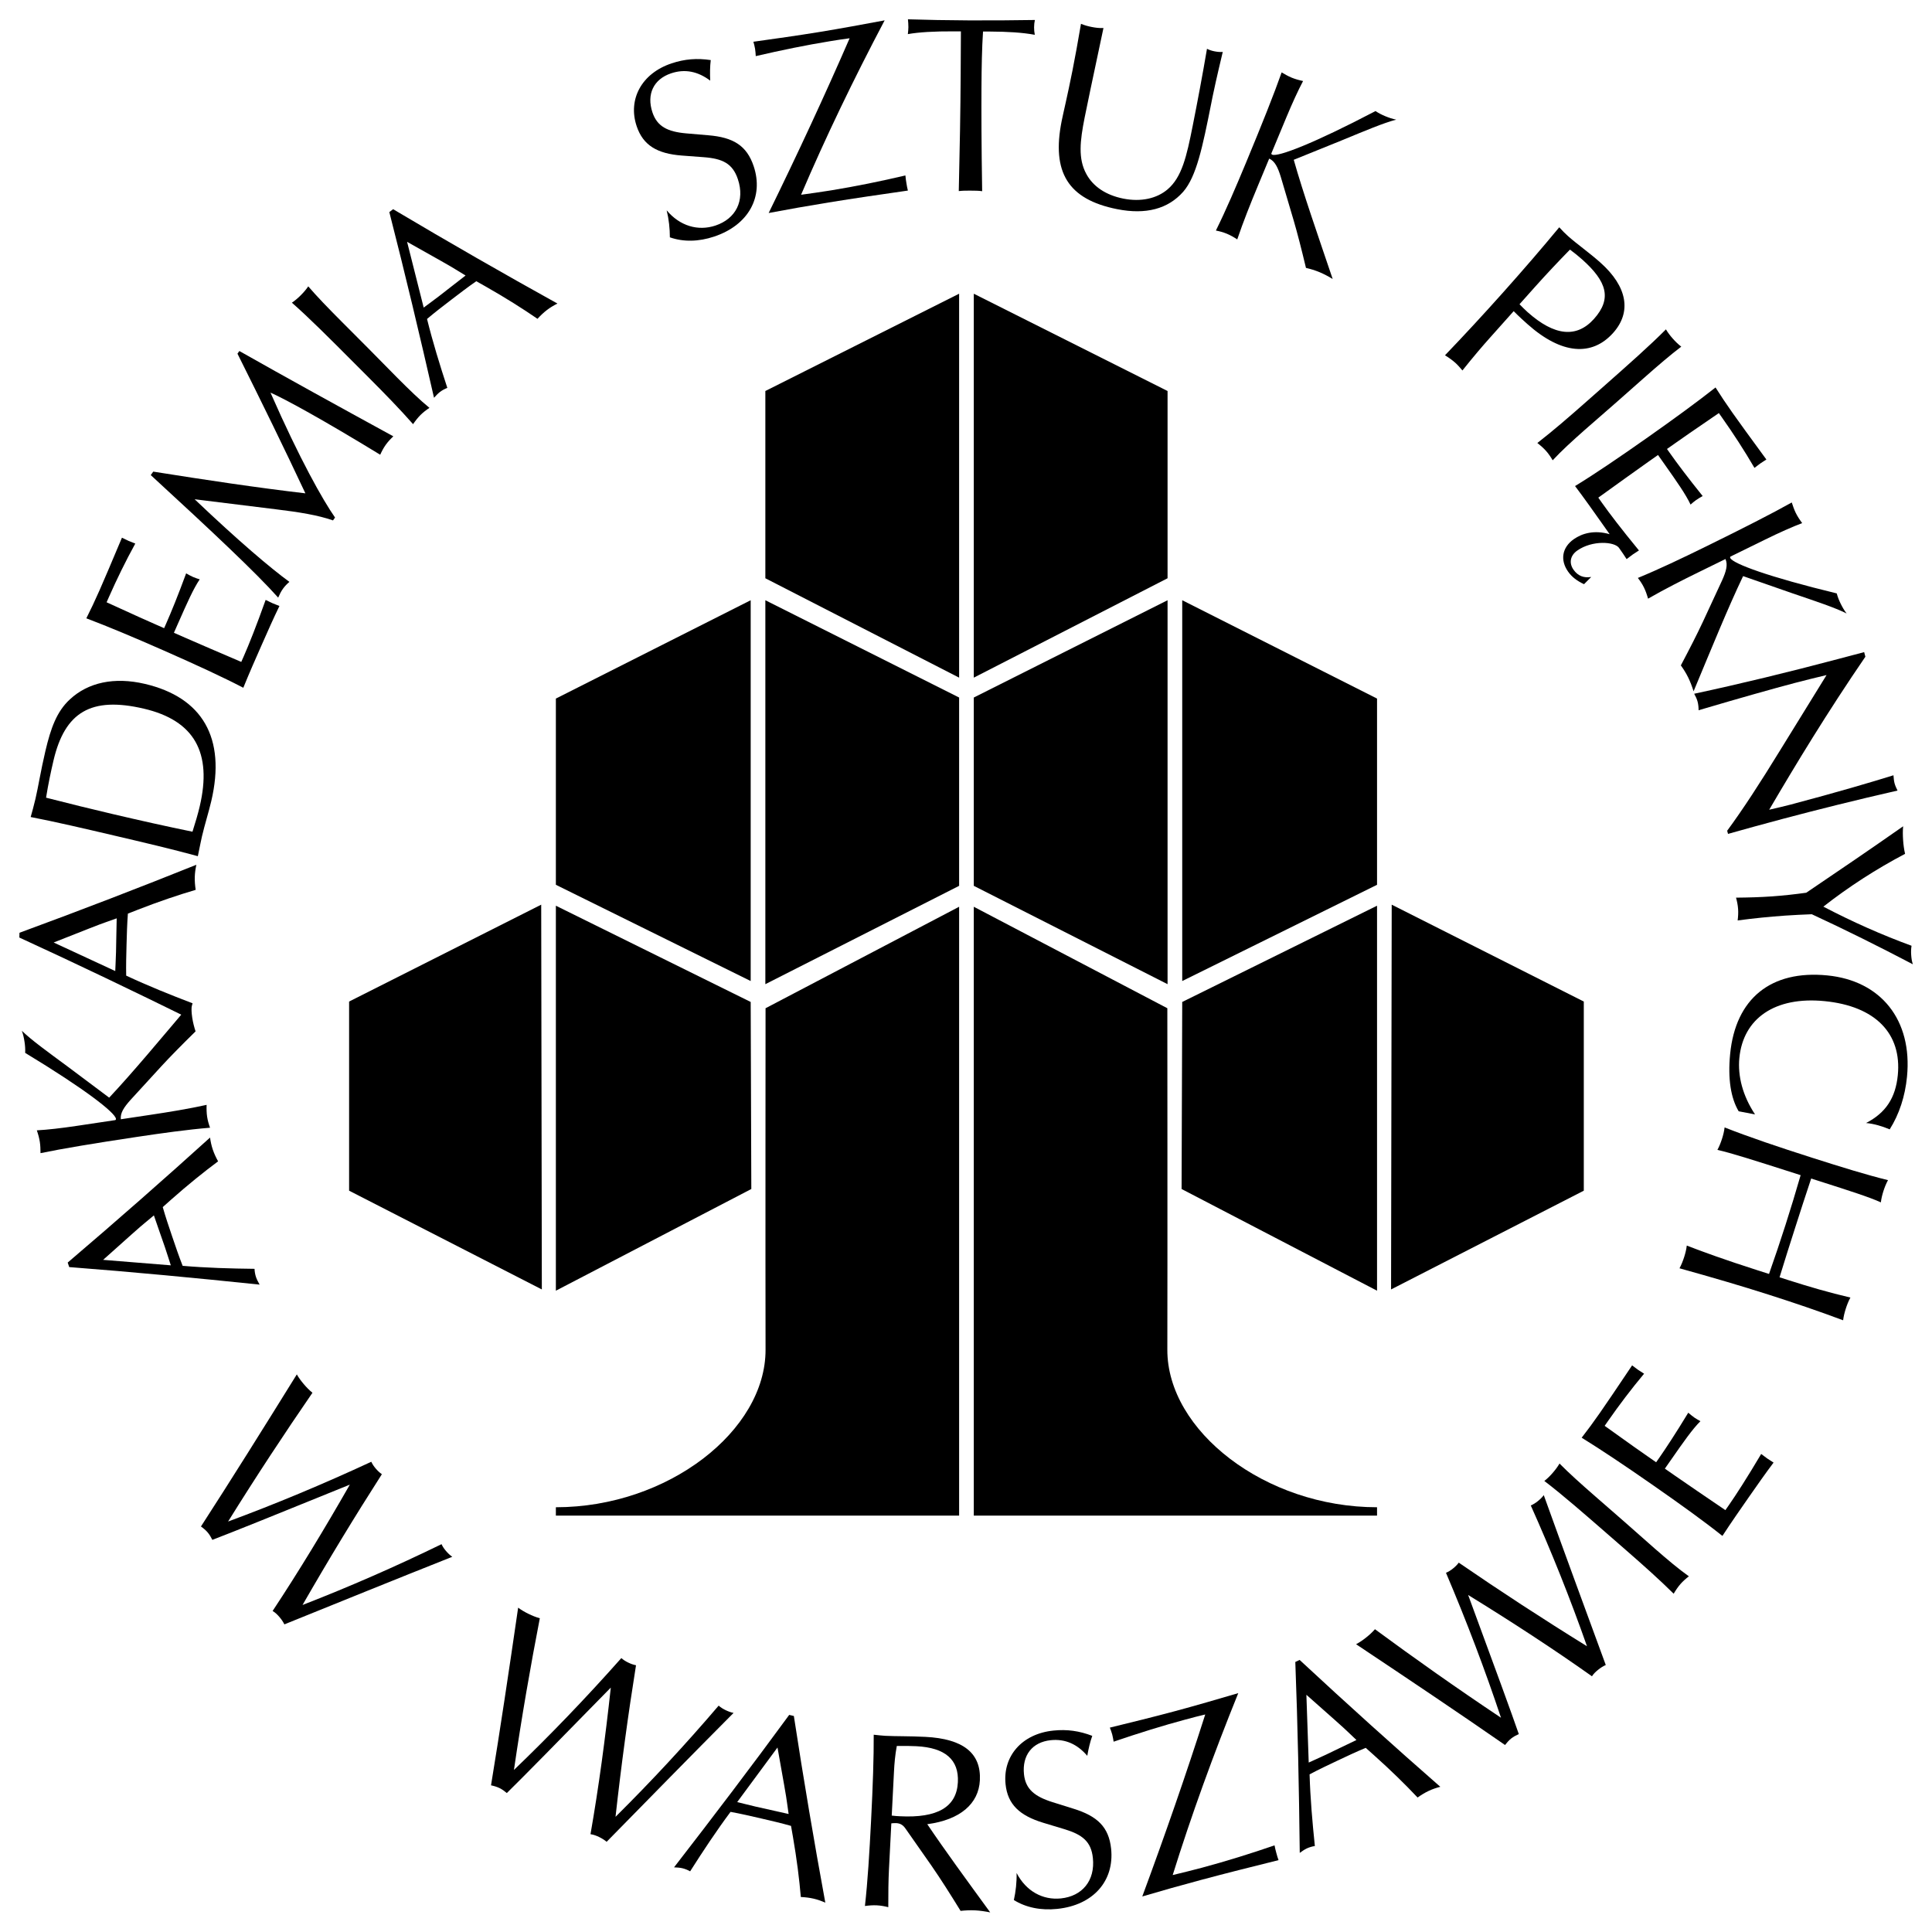
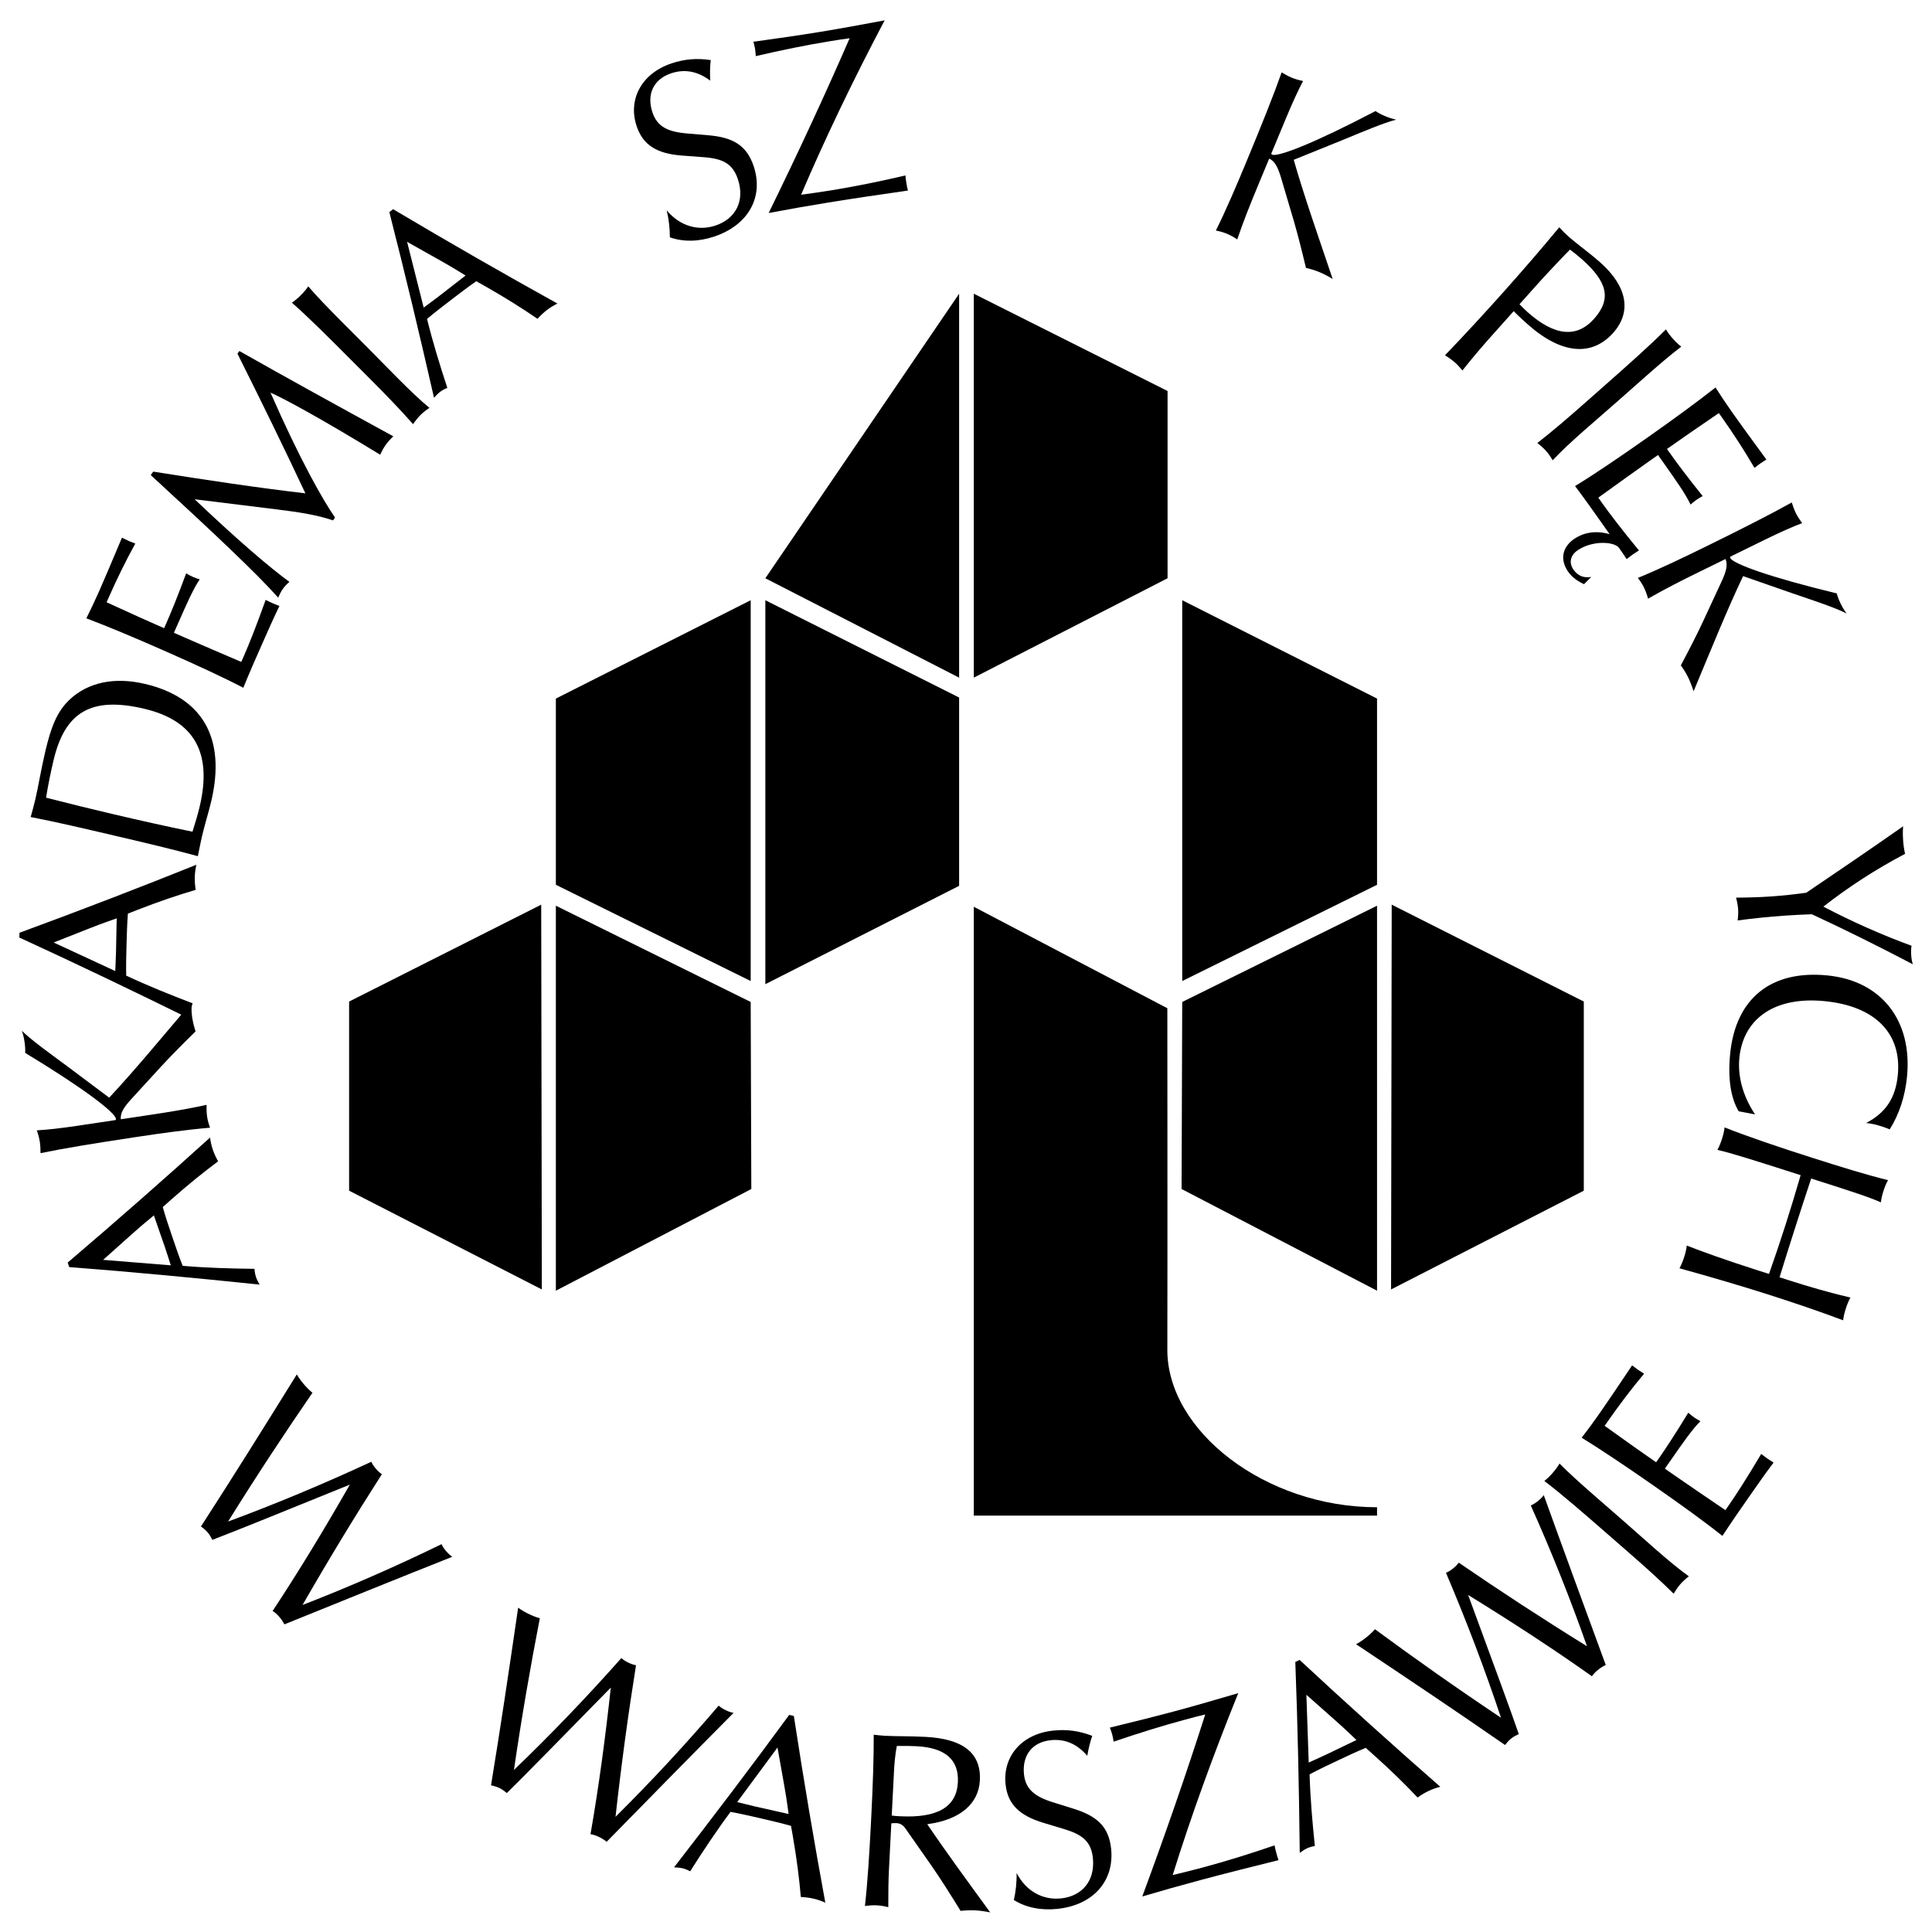
<svg xmlns="http://www.w3.org/2000/svg" width="1000px" height="1000px" version="1.1" xml:space="preserve" style="fill-rule:evenodd;clip-rule:evenodd;stroke-linejoin:round;stroke-miterlimit:2;">
  <g id="Artboard1" transform="matrix(1.391,0,0,1.392,-230.45,-58.188)">
    <rect x="165.685" y="41.799" width="718.964" height="718.342" style="fill:none;" />
    <g transform="matrix(3.118,0,0,3.112,104.755,2.806)">
-       <path d="M110.875,81.625L110.875,59.25L134,47.625L134,93.5L110.875,81.625Z" style="fill-rule:nonzero;" />
+       <path d="M110.875,81.625L134,47.625L134,93.5L110.875,81.625Z" style="fill-rule:nonzero;" />
      <path d="M109.125,129.75L85.875,118.25L85.875,96L109.125,84.25L109.125,129.75Z" style="fill-rule:nonzero;" />
      <path d="M134,118.375L110.875,130.125L110.875,84.25L134,95.875L134,118.375Z" style="fill-rule:nonzero;" />
      <path d="M84.2,166.6L61.2,154.8L61.2,132.201L84.125,120.625L84.2,166.6Z" style="fill-rule:nonzero;" />
      <path d="M109.2,154.6L85.875,166.75L85.875,120.75L109.125,132.25L109.2,154.6Z" style="fill-rule:nonzero;" />
-       <path d="M134,193.625L85.875,193.625L85.875,192.625C99.25,192.625 110.924,183.476 110.899,173.8C110.875,164.125 110.899,133 110.899,133L134,120.875L134,193.625Z" style="fill-rule:nonzero;" />
      <path d="M158.875,81.625L158.875,59.25L135.75,47.625L135.75,93.5L158.875,81.625Z" style="fill-rule:nonzero;" />
      <path d="M160.625,129.75L183.875,118.25L183.875,96L160.625,84.25L160.625,129.75Z" style="fill-rule:nonzero;" />
-       <path d="M135.75,118.375L158.875,130.125L158.875,84.25L135.75,95.875L135.75,118.375Z" style="fill-rule:nonzero;" />
      <path d="M185.549,166.6L208.549,154.8L208.549,132.201L185.625,120.625L185.549,166.6Z" style="fill-rule:nonzero;" />
      <path d="M160.549,154.6L183.875,166.75L183.875,120.75L160.625,132.25L160.549,154.6Z" style="fill-rule:nonzero;" />
      <path d="M135.75,193.625L183.875,193.625L183.875,192.625C170.5,192.625 158.825,183.476 158.849,173.8C158.875,164.125 158.849,133 158.849,133L135.75,120.875L135.75,193.625Z" style="fill-rule:nonzero;" />
      <path d="M53.476,206.619C53.311,206.287 53.12,206.015 52.887,205.742C52.653,205.467 52.397,205.212 52.072,205.016C55.222,200.248 58.265,195.213 61.286,189.923C52.772,193.389 47.317,195.59 44.88,196.522C44.715,196.19 44.547,195.899 44.314,195.625C44.1,195.373 43.821,195.139 43.519,194.923C47.14,189.319 50.925,183.26 54.959,176.752C55.202,177.176 55.49,177.561 55.801,177.926C56.112,178.291 56.446,178.638 56.826,178.945C53.501,183.786 50.132,188.899 46.758,194.332C52.33,192.268 58.032,189.895 63.847,187.191C63.992,187.501 64.164,187.748 64.377,188C64.591,188.251 64.828,188.483 65.111,188.676C61.898,193.696 58.734,198.912 55.641,204.302C61.265,202.116 66.801,199.687 72.229,197.037C72.374,197.347 72.545,197.594 72.759,197.845C72.973,198.097 73.23,198.352 73.512,198.544C66.653,201.272 60.009,203.973 53.476,206.619Z" style="fill-rule:nonzero;" />
      <path d="M91.934,232.599C91.65,232.361 91.367,232.189 91.044,232.031C90.72,231.873 90.384,231.741 90.008,231.69C90.992,226.06 91.772,220.231 92.431,214.173C86.008,220.75 81.885,224.946 80.023,226.773C79.739,226.535 79.469,226.335 79.146,226.177C78.849,226.032 78.5,225.927 78.136,225.851C79.219,219.266 80.272,212.2 81.373,204.623C81.764,204.915 82.182,205.153 82.613,205.365C83.044,205.575 83.489,205.758 83.96,205.889C82.842,211.655 81.795,217.688 80.871,224.015C85.155,219.899 89.437,215.448 93.688,210.648C93.945,210.873 94.201,211.032 94.498,211.177C94.794,211.323 95.104,211.44 95.44,211.504C94.499,217.389 93.679,223.434 92.995,229.612C97.278,225.361 101.385,220.924 105.303,216.329C105.56,216.555 105.816,216.713 106.113,216.858C106.409,217.003 106.746,217.135 107.082,217.199C101.881,222.436 96.868,227.565 91.934,232.599Z" style="fill-rule:nonzero;" />
      <path d="M113.652,229.277C112.074,228.911 110.752,228.634 109.73,228.397C108.707,228.16 107.983,227.96 107.516,227.852L112.324,221.331C113.008,225.154 113.394,227.337 113.454,227.875L113.652,229.277ZM118.031,239.871C116.724,232.761 115.463,225.324 114.276,217.565L113.721,217.436C109.254,223.544 104.642,229.619 99.978,235.65C100.313,235.665 100.648,235.682 100.969,235.756C101.291,235.832 101.628,235.971 101.9,236.126C103.452,233.685 105.02,231.307 106.72,229.023C107.932,229.243 109.13,229.52 110.358,229.805C111.556,230.083 112.754,230.361 113.939,230.698L114.164,231.982C114.624,234.645 114.927,237.056 115.108,239.193C115.626,239.219 116.136,239.277 116.633,239.392C117.129,239.507 117.584,239.674 118.031,239.871Z" style="fill-rule:nonzero;" />
      <path d="M133.851,225.486C133.699,228.452 131.408,229.776 126.944,229.547C126.674,229.534 126.314,229.515 125.957,229.466L126.227,224.194C126.272,223.294 126.356,222.248 126.563,221.147C127.524,221.136 128.335,221.148 128.904,221.177C132.35,221.353 133.988,222.79 133.851,225.486ZM137.71,241.033C134.848,237.102 132.293,233.607 130.199,230.495C134.131,229.976 136.333,228.045 136.476,225.259C136.643,221.994 134.477,220.29 129.983,220.061C128.065,219.962 126.471,220.001 125.183,219.935C124.854,219.918 124.376,219.864 123.808,219.804C123.821,222.478 123.706,225.897 123.493,230.061C123.295,233.926 123.091,237.311 122.76,240.268C123.244,240.203 123.726,240.166 124.176,240.19C124.655,240.214 125.102,240.297 125.546,240.411C125.543,238.728 125.559,237.227 125.628,235.878L125.909,230.395C126.12,230.376 126.301,230.356 126.481,230.365C127.021,230.393 127.339,230.62 127.646,231.085L130.697,235.448C131.815,237.066 132.955,238.868 134.175,240.852C134.749,240.791 135.321,240.76 135.92,240.79C136.519,240.822 137.116,240.913 137.71,241.033Z" style="fill-rule:nonzero;" />
      <path d="M145.71,240.616C143.771,240.818 141.984,240.461 140.533,239.557C140.757,238.539 140.885,237.439 140.859,236.326C141.991,238.499 143.974,239.59 146.153,239.363C148.689,239.098 150.246,237.248 149.962,234.532C149.756,232.562 148.706,231.737 146.556,231.086L144.034,230.324C141.23,229.47 139.794,228.141 139.543,225.724C139.194,222.382 141.478,219.702 145.238,219.31C146.878,219.138 148.348,219.347 149.889,219.94C149.631,220.661 149.444,221.465 149.293,222.325C148.089,220.912 146.636,220.28 144.935,220.457C142.727,220.687 141.504,222.262 141.741,224.531C141.924,226.29 142.982,227.176 145.134,227.857L147.66,228.649C150.497,229.529 151.869,230.834 152.139,233.43C152.539,237.249 150.037,240.165 145.71,240.616Z" style="fill-rule:nonzero;" />
      <path d="M159.488,236.572C160.655,236.29 161.821,236.006 162.98,235.695C165.877,234.916 168.772,234.014 171.643,233.024C171.693,233.322 171.77,233.612 171.848,233.902C171.934,234.22 172.011,234.51 172.119,234.791C168.974,235.575 165.859,236.35 162.845,237.161C160.469,237.798 158.13,238.458 155.858,239.131C158.574,231.785 161.094,224.522 163.371,217.386C162.609,217.56 161.827,217.77 161.044,217.981C158.293,218.72 155.426,219.615 152.439,220.635C152.39,220.337 152.349,220.069 152.271,219.78C152.193,219.49 152.086,219.207 151.988,218.956C154.552,218.328 157.118,217.7 159.696,217.007C162.246,216.322 164.78,215.579 167.313,214.835C164.329,222.223 161.706,229.453 159.488,236.572Z" style="fill-rule:nonzero;" />
      <path d="M181.417,220.437C179.952,221.129 178.744,221.733 177.794,222.182C176.846,222.631 176.155,222.924 175.721,223.13L175.443,215.032C178.352,217.605 180.01,219.078 180.391,219.461L181.417,220.437ZM191.425,226.026C185.988,221.262 180.382,216.214 174.635,210.867L174.121,211.111C174.41,218.672 174.564,226.298 174.651,233.922C174.923,233.727 175.196,233.532 175.494,233.39C175.793,233.249 176.143,233.15 176.453,233.103C176.155,230.225 175.909,227.387 175.824,224.54C176.91,223.96 178.022,223.436 179.161,222.897C180.273,222.371 181.385,221.845 182.523,221.373L183.497,222.241C185.51,224.043 187.244,225.746 188.713,227.308C189.135,227.008 189.571,226.737 190.032,226.519C190.493,226.301 190.953,226.15 191.425,226.026Z" style="fill-rule:nonzero;" />
      <path d="M211.171,211.473C210.835,211.626 210.556,211.808 210.275,212.032C209.994,212.256 209.73,212.503 209.523,212.822C204.862,209.514 199.933,206.305 194.747,203.108C197.926,211.733 199.943,217.258 200.793,219.726C200.456,219.879 200.16,220.038 199.877,220.261C199.62,220.466 199.376,220.739 199.15,221.033C193.669,217.226 187.74,213.24 181.372,208.991C181.803,208.762 182.198,208.487 182.573,208.189C182.949,207.89 183.306,207.568 183.626,207.199C188.352,210.684 193.35,214.222 198.668,217.775C196.791,212.137 194.61,206.36 192.102,200.457C192.417,200.323 192.669,200.16 192.928,199.954C193.186,199.748 193.426,199.52 193.628,199.245C198.539,202.623 203.644,205.959 208.929,209.231C206.931,203.538 204.689,197.922 202.222,192.411C202.537,192.275 202.791,192.112 203.048,191.907C203.307,191.702 203.57,191.454 203.772,191.177C206.268,198.123 208.746,204.854 211.171,211.473Z" style="fill-rule:nonzero;" />
      <path d="M220.089,201.795C219.793,202.134 219.522,202.536 219.275,202.957C217.61,201.305 215.71,199.605 213.562,197.731L211.686,196.093C208.567,193.371 206.013,191.141 203.838,189.482C204.202,189.203 204.52,188.883 204.816,188.544C205.131,188.182 205.405,187.824 205.653,187.403C206.772,188.54 208.221,189.844 209.984,191.382L213.284,194.262C214.64,195.446 215.864,196.554 216.994,197.54C218.507,198.862 219.861,200.003 221.089,200.877C220.726,201.157 220.385,201.457 220.089,201.795Z" style="fill-rule:nonzero;" />
      <path d="M228.214,191.462C227.203,192.915 226.14,194.441 225.092,196.051C222.93,194.325 220.109,192.287 216.638,189.87C213.438,187.64 210.671,185.786 208.296,184.314C208.998,183.413 209.708,182.445 210.462,181.362C211.217,180.279 212.513,178.366 214.315,175.673C214.537,175.828 214.766,176.024 215.012,176.195C215.234,176.349 215.498,176.497 215.744,176.668C214.199,178.518 212.752,180.435 211.433,182.331L211.039,182.897C213.933,184.987 215.656,186.187 216.198,186.565L217.183,187.25L217.492,186.807C218.366,185.552 219.551,183.745 221.015,181.329C221.245,181.524 221.498,181.738 221.744,181.91C221.965,182.064 222.229,182.21 222.468,182.34C221.517,183.286 220.436,184.836 219.03,186.856L218.224,188.012L219.406,188.835C220.956,189.915 222.967,191.281 225.446,192.97L225.875,192.355C226.732,191.124 228.047,189.079 229.719,186.258C229.965,186.43 230.195,186.626 230.441,186.798C230.687,186.969 230.951,187.116 231.197,187.288C230.221,188.582 229.244,189.986 228.214,191.462Z" style="fill-rule:nonzero;" />
      <path d="M37.902,157.752C38.421,159.287 38.882,160.556 39.219,161.55C39.556,162.544 39.768,163.265 39.922,163.719L31.845,163.065C34.736,160.471 36.39,158.993 36.815,158.659L37.902,157.752ZM44.604,148.453C39.247,153.306 33.587,158.294 27.616,163.388L27.798,163.928C35.343,164.509 42.936,165.233 50.52,166.023C50.357,165.729 50.194,165.436 50.089,165.123C49.983,164.811 49.924,164.451 49.913,164.137C47.02,164.104 44.173,164.023 41.335,163.779C40.884,162.633 40.49,161.469 40.086,160.276C39.691,159.111 39.297,157.945 38.96,156.761L39.933,155.893C41.955,154.1 43.845,152.574 45.565,151.294C45.316,150.84 45.096,150.376 44.933,149.893C44.769,149.41 44.672,148.936 44.604,148.453Z" style="fill-rule:nonzero;" />
      <path d="M42.478,134.126C42.563,134.69 42.707,135.245 42.876,135.765C41.237,137.376 39.868,138.765 38.799,139.927L35.099,143.971C34.32,144.847 33.875,145.52 33.957,146.266L37.487,145.736C39.742,145.398 41.962,145.034 44.195,144.546C44.177,145.035 44.189,145.518 44.256,145.963C44.328,146.438 44.449,146.844 44.605,147.276C41.849,147.507 38.907,147.919 35.792,148.387C30.808,149.136 26.99,149.77 24.372,150.315C24.364,149.861 24.361,149.437 24.294,148.993C24.223,148.518 24.092,148.052 23.932,147.59C25.226,147.518 26.836,147.335 28.765,147.046L33.304,146.365C33.359,146.327 33.384,146.291 33.371,146.203C33.259,145.461 29.718,142.686 22.542,138.334C22.564,137.875 22.531,137.456 22.464,137.011C22.397,136.566 22.301,136.124 22.145,135.694C23.281,136.797 25.154,138.154 27.611,139.969L32.567,143.684C35.443,140.613 38.627,136.767 42.363,132.353C42.363,132.96 42.393,133.562 42.478,134.126Z" style="fill-rule:nonzero;" />
      <path d="M33.464,122.259C33.419,123.878 33.413,125.229 33.384,126.278C33.356,127.328 33.305,128.078 33.292,128.557L25.942,125.145C29.553,123.713 31.616,122.899 32.13,122.733L33.464,122.259ZM42.972,115.856C36.266,118.554 29.229,121.273 21.862,123.983L21.847,124.553C28.723,127.711 35.595,131.02 42.436,134.389C42.385,134.057 42.334,133.725 42.343,133.395C42.352,133.066 42.422,132.707 42.52,132.411C39.817,131.376 37.175,130.314 34.597,129.103C34.571,127.872 34.605,126.642 34.639,125.382C34.672,124.153 34.706,122.923 34.8,121.695L36.013,121.218C38.531,120.237 40.833,119.459 42.89,118.855C42.814,118.343 42.768,117.831 42.782,117.321C42.796,116.812 42.869,116.333 42.972,115.856Z" style="fill-rule:nonzero;" />
      <path d="M36.711,97.207C42.728,98.618 44.879,102.45 43.373,108.876C43.153,109.811 42.855,110.819 42.507,111.908C39.391,111.27 36.229,110.559 33.017,109.806C30.388,109.189 27.737,108.537 25.034,107.841C25.301,106.178 25.621,104.682 25.922,103.396C27.279,97.613 30.402,95.727 36.711,97.207ZM36.82,94.243C33.169,93.387 30.05,94.073 27.882,96.091C26.31,97.54 25.597,99.53 24.953,102.275C24.398,104.641 24.099,106.574 23.77,107.976C23.578,108.794 23.377,109.517 23.198,110.153C26.204,110.735 29.534,111.516 33.214,112.379C36.719,113.201 40.049,113.982 43.147,114.832C43.398,113.627 43.547,112.861 43.636,112.481C43.979,111.021 44.431,109.617 44.753,108.245C46.527,100.68 43.684,95.853 36.82,94.243Z" style="fill-rule:nonzero;" />
      <path d="M50.76,89.608C50.045,91.227 49.294,92.929 48.574,94.709C46.122,93.431 42.962,91.971 39.092,90.263C35.524,88.688 32.453,87.399 29.84,86.41C30.355,85.391 30.867,84.305 31.4,83.098C31.933,81.89 32.838,79.765 34.091,76.776C34.338,76.885 34.601,77.034 34.875,77.155C35.122,77.264 35.409,77.357 35.683,77.478C34.522,79.589 33.471,81.749 32.538,83.862L32.259,84.494C35.502,85.99 37.423,86.837 38.026,87.104L39.125,87.588L39.342,87.094C39.96,85.695 40.777,83.694 41.751,81.041C42.013,81.19 42.303,81.351 42.578,81.472C42.825,81.581 43.111,81.675 43.371,81.756C42.618,82.867 41.855,84.596 40.862,86.847L40.293,88.137L41.61,88.718C43.339,89.481 45.574,90.435 48.331,91.619L48.634,90.932C49.24,89.56 50.138,87.3 51.239,84.212C51.513,84.333 51.775,84.481 52.05,84.603C52.325,84.724 52.611,84.817 52.886,84.938C52.177,86.396 51.486,87.961 50.76,89.608Z" style="fill-rule:nonzero;" />
      <path d="M65.573,65.678C65.312,66.044 65.099,66.445 64.911,66.864C58.01,62.643 53.607,60.239 51.817,59.442C55.296,67.377 58.08,72.31 59.522,74.37L59.278,74.711C57.45,74.071 55.197,73.717 52.518,73.391L42.766,72.185C48.012,77.179 51.822,80.412 54.076,82.057C53.794,82.297 53.536,82.556 53.31,82.873C53.083,83.191 52.905,83.543 52.735,83.937C50.138,81.017 45.004,76.176 37.529,69.297L37.826,68.882C44.146,69.889 50.169,70.795 55.983,71.478C53.472,66.112 50.758,60.566 47.877,54.789L48.103,54.472C53.664,57.627 59.801,61.009 66.479,64.666C66.145,64.98 65.834,65.311 65.573,65.678Z" style="fill-rule:nonzero;" />
      <path d="M69.726,62.11C69.407,62.428 69.109,62.81 68.833,63.212C67.288,61.448 65.509,59.621 63.498,57.602L61.74,55.838C58.818,52.905 56.425,50.504 54.371,48.697C54.753,48.443 55.093,48.147 55.412,47.829C55.752,47.49 56.049,47.151 56.326,46.749C57.363,47.96 58.718,49.362 60.37,51.02L63.461,54.123C64.732,55.398 65.875,56.588 66.934,57.65C68.353,59.074 69.623,60.307 70.788,61.264C70.406,61.518 70.045,61.793 69.726,62.11Z" style="fill-rule:nonzero;" />
      <path d="M75.1,45.45C73.814,46.436 72.761,47.281 71.928,47.92C71.095,48.559 70.481,48.992 70.101,49.284L68.12,41.427C71.507,43.329 73.439,44.417 73.892,44.713L75.1,45.45ZM86.063,48.8C79.742,45.292 73.197,41.54 66.452,37.526L66,37.873C67.878,45.204 69.639,52.625 71.333,60.059C71.558,59.811 71.784,59.562 72.045,59.362C72.307,59.161 72.629,58.989 72.922,58.878C72.022,56.127 71.183,53.407 70.5,50.642C71.439,49.846 72.415,49.097 73.415,48.33C74.391,47.582 75.367,46.833 76.379,46.132L77.514,46.774C79.863,48.111 81.917,49.409 83.682,50.625C84.032,50.244 84.4,49.886 84.805,49.576C85.21,49.265 85.627,49.02 86.063,48.8Z" style="fill-rule:nonzero;" />
      <path d="M104.763,40.799C102.914,41.417 101.092,41.456 99.48,40.888C99.479,39.844 99.364,38.744 99.098,37.663C100.674,39.54 102.847,40.174 104.924,39.48C107.342,38.672 108.46,36.527 107.595,33.938C106.968,32.06 105.762,31.482 103.523,31.313L100.896,31.116C97.973,30.89 96.284,29.904 95.514,27.6C94.449,24.413 96.098,21.3 99.683,20.102C101.248,19.579 102.728,19.464 104.359,19.71C104.265,20.469 104.256,21.294 104.295,22.167C102.814,21.048 101.258,20.746 99.636,21.288C97.53,21.992 96.678,23.795 97.4,25.957C97.961,27.636 99.186,28.27 101.434,28.468L104.072,28.694C107.032,28.938 108.655,29.915 109.482,32.39C110.699,36.032 108.889,39.42 104.763,40.799Z" style="fill-rule:nonzero;" />
      <path d="M115.139,35.801C116.328,35.637 117.517,35.473 118.702,35.28C121.662,34.797 124.633,34.19 127.59,33.495C127.609,33.795 127.657,34.092 127.706,34.388C127.759,34.713 127.807,35.01 127.885,35.301C124.678,35.764 121.5,36.222 118.42,36.724C115.993,37.121 113.599,37.541 111.27,37.982C114.711,30.946 117.95,23.973 120.932,17.103C120.158,17.199 119.358,17.33 118.559,17.46C115.746,17.919 112.805,18.521 109.73,19.236C109.711,18.935 109.697,18.664 109.648,18.368C109.6,18.071 109.522,17.78 109.449,17.519C112.064,17.152 114.68,16.786 117.314,16.356C119.92,15.931 122.516,15.446 125.112,14.962C121.399,22.012 118.062,28.94 115.139,35.801Z" style="fill-rule:nonzero;" />
-       <path d="M137.722,16.301L136.853,16.296C136.722,18.275 136.68,20.525 136.667,23.015C136.652,25.715 136.66,29.855 136.749,35.376C136.33,35.313 135.879,35.311 135.4,35.309C134.949,35.306 134.469,35.304 133.959,35.361C134.076,30.411 134.162,25.702 134.186,21.291L134.213,16.282L133.403,16.277C131.033,16.264 129.172,16.374 127.881,16.607C127.912,16.337 127.944,16.038 127.945,15.768C127.947,15.467 127.919,15.137 127.891,14.837C130.17,14.91 132.54,14.953 135.06,14.966C137.61,14.98 140.251,14.964 143.041,14.919C142.979,15.189 142.948,15.489 142.946,15.789C142.944,16.089 142.972,16.389 143.031,16.689C141.532,16.411 139.763,16.311 137.722,16.301Z" style="fill-rule:nonzero;" />
-       <path d="M164.252,24.062L164.1,24.828C163.048,30.124 162.324,33.621 160.739,35.447C158.923,37.502 156.277,38.201 152.863,37.523C146.977,36.355 145.026,33.092 146.235,27.001C146.416,26.088 146.907,24.076 147.527,20.957C147.842,19.367 148.181,17.508 148.543,15.377C148.966,15.553 149.373,15.665 149.814,15.752C150.255,15.84 150.732,15.904 151.226,15.879C149.905,22.071 149.168,25.625 148.982,26.567C148.421,29.392 148.189,31.487 149.173,33.304C149.976,34.809 151.513,35.848 153.602,36.263C155.692,36.678 157.58,36.257 158.867,35.167C160.594,33.706 161.156,31.186 161.869,27.596C162.453,24.654 163.037,21.558 163.58,18.362C163.885,18.515 164.173,18.603 164.468,18.661C164.792,18.726 165.122,18.76 165.462,18.736C164.744,21.744 164.357,23.533 164.252,24.062Z" style="fill-rule:nonzero;" />
      <path d="M177.002,45.047C176.475,44.829 175.926,44.665 175.393,44.541C174.859,42.306 174.377,40.416 173.934,38.901L172.381,33.644C172.034,32.525 171.687,31.796 171.005,31.48L169.636,34.778C168.762,36.883 167.927,38.973 167.191,41.136C166.783,40.869 166.363,40.629 165.947,40.457C165.503,40.273 165.093,40.167 164.643,40.078C165.868,37.598 167.034,34.866 168.242,31.957C170.174,27.302 171.603,23.705 172.489,21.182C172.88,21.41 173.246,21.626 173.662,21.799C174.105,21.983 174.571,22.112 175.048,22.212C174.443,23.358 173.767,24.831 173.019,26.632L171.259,30.871C171.264,30.938 171.28,30.977 171.363,31.012C172.056,31.299 176.26,29.7 183.693,25.802C184.074,26.058 184.451,26.246 184.867,26.419C185.282,26.591 185.71,26.736 186.16,26.826C184.627,27.229 182.499,28.132 179.675,29.298L173.934,31.624C175.08,35.673 176.728,40.386 178.58,45.864C178.059,45.551 177.528,45.266 177.002,45.047Z" style="fill-rule:nonzero;" />
      <path d="M209.773,50.626C207.698,52.955 205.046,52.682 201.844,49.827C201.509,49.528 201.193,49.206 200.877,48.884L202.673,46.869C204.111,45.256 205.534,43.751 206.898,42.355C207.431,42.75 207.899,43.127 208.347,43.526C211.302,46.162 211.93,48.208 209.773,50.626ZM212.058,52.301C214.253,49.838 213.783,46.806 210.536,43.911C209.147,42.673 207.777,41.731 206.657,40.733C206.343,40.454 206.005,40.112 205.619,39.688C203.593,42.142 201.361,44.734 198.926,47.466C196.589,50.086 194.269,52.599 191.984,54.982C192.423,55.254 192.844,55.549 193.203,55.868C193.516,56.147 193.79,56.472 194.064,56.796C195.411,55.104 196.506,53.83 197.326,52.912L200.181,49.71C200.857,50.394 201.439,50.913 201.842,51.272C205.896,54.886 209.522,55.145 212.058,52.301Z" style="fill-rule:nonzero;" />
      <path d="M204.052,66.418C203.753,66.081 203.39,65.762 203.005,65.462C204.857,64.023 206.787,62.356 208.921,60.467L210.787,58.817C213.887,56.074 216.426,53.828 218.352,51.884C218.582,52.28 218.858,52.637 219.156,52.975C219.474,53.334 219.794,53.651 220.18,53.951C218.91,54.915 217.43,56.184 215.677,57.735L212.397,60.637C211.048,61.83 209.793,62.901 208.669,63.895C207.165,65.227 205.859,66.422 204.835,67.529C204.603,67.132 204.35,66.755 204.052,66.418Z" style="fill-rule:nonzero;" />
      <path d="M212.751,77.996C212.214,77.236 209.555,77.055 207.765,78.317C206.931,78.904 206.755,79.8 207.326,80.609C207.843,81.344 208.55,81.617 209.436,81.469L208.577,82.332C207.76,81.954 207.131,81.479 206.682,80.842C205.697,79.444 205.958,77.939 207.355,76.954C208.36,76.246 209.831,75.832 211.634,76.36L210.752,75.109C209.733,73.663 208.662,72.143 207.506,70.608C209.866,69.165 212.745,67.209 216.202,64.772C219.389,62.525 222.077,60.557 224.271,58.827C224.878,59.793 225.545,60.791 226.306,61.871C227.066,62.949 228.422,64.82 230.338,67.434C230.118,67.589 229.855,67.738 229.61,67.911C229.389,68.066 229.161,68.263 228.916,68.436C227.705,66.353 226.395,64.34 225.064,62.452L224.668,61.888C221.714,63.896 219.998,65.106 219.459,65.486L218.477,66.177L218.789,66.619C219.67,67.87 220.964,69.6 222.736,71.801C222.473,71.95 222.186,72.115 221.941,72.288C221.72,72.444 221.493,72.641 221.29,72.821C220.724,71.604 219.635,70.059 218.218,68.048L217.406,66.896L216.229,67.726C214.684,68.814 212.715,70.239 210.281,71.992L210.713,72.605C211.577,73.831 213.05,75.766 215.13,78.3C214.885,78.473 214.623,78.621 214.377,78.794C214.132,78.967 213.905,79.164 213.66,79.337C213.373,78.878 213.08,78.461 212.751,77.996Z" style="fill-rule:nonzero;" />
      <path d="M221.006,93.477C220.755,92.965 220.451,92.479 220.131,92.035C221.206,90.003 222.09,88.265 222.758,86.834L225.062,81.86C225.54,80.79 225.759,80.013 225.456,79.327L222.252,80.9C220.205,81.905 218.198,82.924 216.218,84.063C216.087,83.593 215.929,83.136 215.731,82.732C215.519,82.301 215.281,81.95 215.002,81.586C217.558,80.531 220.238,79.249 223.065,77.861C227.589,75.639 231.036,73.879 233.367,72.568C233.511,72.998 233.643,73.402 233.84,73.806C234.052,74.237 234.318,74.641 234.61,75.032C233.4,75.493 231.918,76.153 230.168,77.013L226.048,79.036C226.007,79.089 225.994,79.129 226.034,79.21C226.364,79.883 230.58,81.457 238.736,83.434C238.853,83.878 239.011,84.268 239.21,84.672C239.409,85.076 239.633,85.467 239.913,85.831C238.496,85.123 236.3,84.396 233.41,83.409L227.561,81.368C225.749,85.165 223.877,89.794 221.652,95.131C221.468,94.553 221.257,93.988 221.006,93.477Z" style="fill-rule:nonzero;" />
-       <path d="M232.328,110.365C230.007,110.98 227.811,111.593 225.76,112.168L225.66,111.791C227.509,109.283 229.603,106.059 231.986,102.168L237.52,93.191C236.236,93.5 234.953,93.809 233.706,94.14C231.096,94.832 227.254,95.912 222.248,97.395C222.25,97.053 222.215,96.689 222.13,96.371C222.046,96.051 221.904,95.748 221.724,95.423C227.216,94.246 232.96,92.848 238.934,91.264L242.007,90.449L242.153,91C237.569,97.709 233.858,103.845 230.675,109.282C231.668,109.05 232.517,108.856 233.243,108.664C238.839,107.18 242.926,105.972 245.505,105.165C245.531,105.499 245.558,105.833 245.635,106.123C245.712,106.413 245.854,106.717 245.989,106.991C240.985,108.132 236.445,109.273 232.328,110.365Z" style="fill-rule:nonzero;" />
      <path d="M235.759,121.769C234.71,121.812 233.66,121.856 232.583,121.932C230.698,122.064 228.786,122.258 226.91,122.51C226.967,122.055 226.996,121.602 226.964,121.153C226.931,120.674 226.839,120.229 226.718,119.787C228.191,119.774 229.602,119.735 231.007,119.636C232.385,119.54 233.757,119.383 235.097,119.199C239.118,116.48 242.992,113.833 246.66,111.26C246.609,111.805 246.617,112.346 246.656,112.914C246.694,113.453 246.764,114.019 246.891,114.552C243.469,116.355 240.218,118.449 237.139,120.86C240.635,122.689 244.143,124.248 247.662,125.535C247.599,125.93 247.594,126.291 247.621,126.65C247.647,127.04 247.703,127.397 247.818,127.749C243.727,125.601 239.707,123.597 235.759,121.769Z" style="fill-rule:nonzero;" />
      <path d="M242.237,146.714C244.587,145.498 245.756,143.714 246.023,140.997C246.51,136.04 243.367,132.748 237.276,132.15C231.364,131.57 227.578,134.212 227.115,138.93C226.901,141.11 227.514,143.46 228.984,145.685L227.031,145.312C226.099,143.744 225.722,141.446 226.015,138.46C226.666,131.832 230.889,128.418 237.607,129.078C243.998,129.705 247.788,134.387 247.12,141.195C246.89,143.523 246.199,145.657 245.056,147.473C244.13,147.082 243.193,146.808 242.237,146.714Z" style="fill-rule:nonzero;" />
      <path d="M220.534,162.709C220.671,162.281 220.789,161.814 220.839,161.358C222.603,162.048 225.424,163.076 229.311,164.319L230.654,164.748C231.341,162.794 232.001,160.832 232.622,158.888C233.252,156.916 233.854,154.936 234.427,152.946L233.085,152.516C228.912,151.182 226.055,150.269 224.494,149.927C224.726,149.498 224.901,149.049 225.047,148.593C225.184,148.165 225.301,147.698 225.353,147.242C228.318,148.411 231.814,149.59 235.787,150.861C239.359,152.002 242.369,152.933 244.852,153.539C244.621,153.969 244.455,154.388 244.308,154.845C244.171,155.274 244.054,155.74 244.002,156.196C242.657,155.578 240.228,154.801 236.798,153.704L235.685,153.348C235.026,155.311 234.395,157.282 233.764,159.253C233.143,161.197 232.513,163.168 231.911,165.149L233.026,165.506C235.397,166.264 237.844,166.983 240.367,167.569C240.134,167.998 239.96,168.448 239.813,168.904C239.668,169.362 239.549,169.828 239.498,170.285C236.628,169.209 233.675,168.202 230.56,167.207C227.36,166.182 223.818,165.144 219.972,164.073C220.204,163.643 220.388,163.165 220.534,162.709Z" style="fill-rule:nonzero;" />
    </g>
  </g>
</svg>